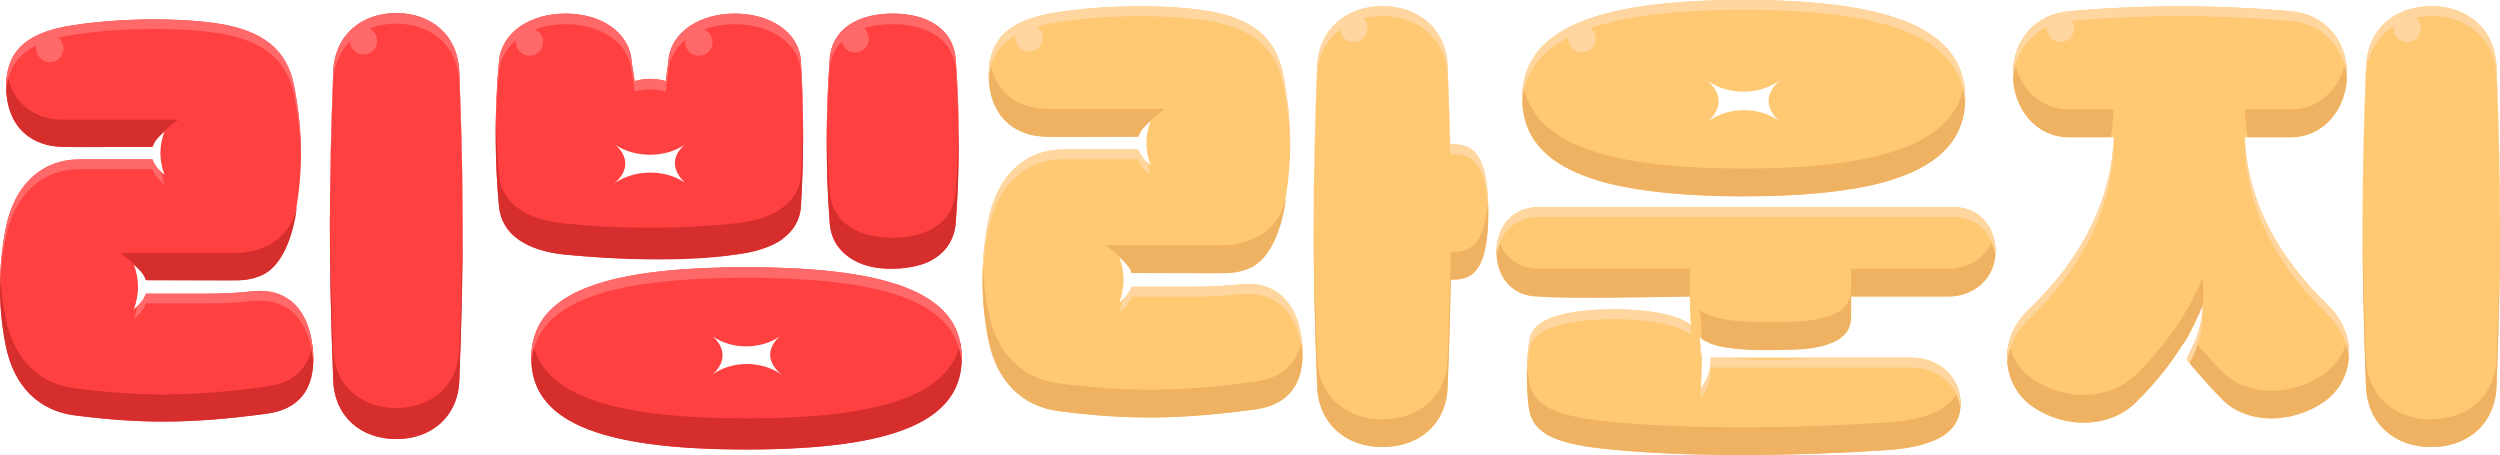
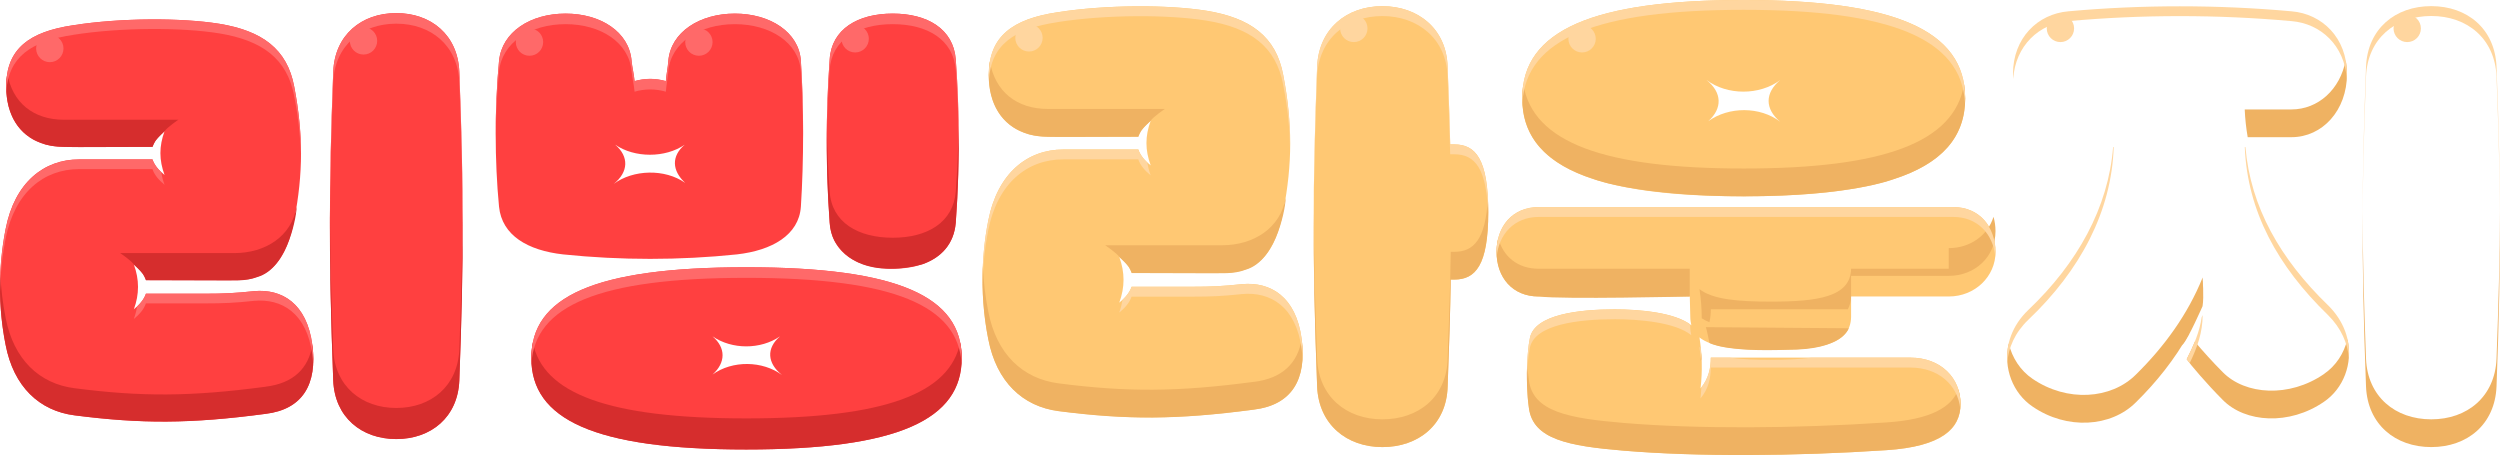
<svg xmlns="http://www.w3.org/2000/svg" id="_레이어_2" data-name="레이어 2" viewBox="0 0 453.22 82.5">
  <defs>
    <style>
      .cls-1 {
        fill: #efb262;
      }

      .cls-2 {
        fill: #d62d2d;
      }

      .cls-3 {
        fill: #ff4040;
      }

      .cls-4 {
        fill: #ffc873;
      }

      .cls-5 {
        fill: #ff6969;
      }

      .cls-6 {
        fill: #ffd69f;
      }
    </style>
  </defs>
  <g id="Layer_1" data-name="Layer 1">
    <g>
      <g>
        <g>
          <path class="cls-4" d="M205.15,49.47c-.37-1.12-1.21-2.05-2.24-2.89,1.03,2.79,1.03,5.5,0,8.29,1.03-.84,1.86-1.77,2.24-2.89h11.09c3.26,0,5.4-.09,8.94-.47,5.12-.47,9.78,2.24,10.81,9.97.93,7.27-1.77,11.92-8.66,12.76-13.97,1.86-23.1,1.86-35.4.28-6.52-.84-11.27-5.31-12.76-13.04-1.4-6.99-1.4-14.53,0-21.52,1.68-8.57,7.08-12.86,13.6-12.86h13.6c.37,1.12,1.21,2.05,2.24,2.89-1.03-2.79-1.03-5.31,0-8.1-1.03.84-1.86,1.77-2.24,2.89h-16.4c-6.52,0-10.71-4.19-10.71-11.18s4.29-10.15,12.39-11.37c8.85-1.4,20.12-1.4,27.11-.28,7.92,1.3,12.58,4.66,13.88,11.65,1.68,8.66,1.68,16.12,0,24.69-1.3,6.99-4.19,11.18-10.71,11.18h-16.77ZM263,50.68c-.09,5.96-.28,12.2-.56,19.38-.19,6.99-5.31,10.99-11.83,10.99s-11.55-4.1-11.83-10.99c-.84-22.17-.84-35.77,0-57.95.28-6.89,5.4-10.99,11.83-10.99s11.64,4.1,11.83,10.99c.19,5.12.37,9.69.47,14.07h.75c3.82,0,6.15,2.61,6.15,12.3s-2.33,12.2-6.15,12.2h-.65Z" />
          <path class="cls-4" d="M335.58,53.75v3.73c-.09,5.12-6.06,5.96-14.53,5.96-5.96,0-10.62-.37-13.04-2.33l.09.09c.47,3.07.56,5.96.19,9.22,1.49-1.77,1.86-3.73,1.86-5.59h36.15c5.59,0,9.13,3.73,9.13,8.39s-3.54,7.73-13.41,8.38c-16.68,1.12-34.38,1.21-47.7.09-9.97-.84-16.4-2.05-17.14-7.73-.56-3.82-.47-9.69.19-12.76.93-4.19,8.85-5.12,15.37-5.12,4.47,0,10.99.56,13.88,2.89-.09-.47-.19-.93-.19-1.49l-.09-3.73h-27.39c-4.75,0-7.64-3.45-7.64-8.1s2.89-8.11,7.64-8.11h75.18c4.75,0,7.64,3.63,7.64,8.11s-3.73,8.1-8.48,8.1h-17.7ZM316.11,35.59c-27.11,0-40.15-5.4-40.15-17.79S289,0,316.11,0s40.15,5.4,40.15,17.79-13.04,17.79-40.15,17.79ZM309.4,14.53c2.79,2.24,2.89,5.12.28,7.45,3.73-2.7,9.41-2.7,13.04.09-2.79-2.33-2.79-5.22,0-7.55-3.73,2.79-9.6,2.79-13.32,0Z" />
-           <path class="cls-4" d="M406.95,24.87c.47,11.65,5.96,21.61,15.09,30.46,5.87,5.78,4.47,13.97-.75,17.51-6.24,4.29-14.25,3.82-18.35-.37-2.89-2.89-5.96-6.52-6.52-7.36,1.68-3.26,2.89-6.24,2.89-9.78-2.7,6.71-6.99,12.58-12.11,17.61-4.47,4.47-12.48,5.03-18.73.75-5.22-3.54-6.71-11.83-.75-17.51,9.41-8.94,15.09-19.66,15.47-31.3h-8.2c-5.59,0-10.06-4.84-10.06-11.46s4.47-10.9,10.06-11.36c13.32-1.21,27.02-1.21,40.43,0,5.59.47,10.06,4.84,10.06,11.36s-4.47,11.46-10.06,11.46h-8.48ZM440.76,81.05c-6.52,0-11.55-4.1-11.83-10.99-.84-22.27-.84-36.05,0-57.95.28-6.89,5.31-10.99,11.83-10.99s11.55,4.1,11.83,10.99c.84,21.89.84,35.68,0,57.95-.28,6.89-5.31,10.99-11.83,10.99Z" />
        </g>
        <g>
          <path class="cls-1" d="M263.65,45.65h-.65c-.09,5.96-.28,12.2-.56,19.38-.19,6.99-5.31,10.99-11.83,10.99s-11.55-4.1-11.83-10.99c-.38-10.05-.59-18.33-.62-26.46-.04,9.8.16,19.36.62,31.49.28,6.89,5.4,10.99,11.83,10.99s11.64-4.01,11.83-10.99c.28-7.17.47-13.41.56-19.38h.65c3.82,0,6.15-2.61,6.15-12.2,0-.91-.03-1.74-.07-2.53-.39,7.54-2.62,9.7-6.08,9.7Z" />
          <path class="cls-1" d="M227.32,69.22c-13.97,1.86-23.1,1.86-35.4.28-6.52-.84-11.27-5.31-12.76-13.04-.54-2.69-.86-5.46-.99-8.24-.2,4.46.13,8.98.99,13.28,1.49,7.73,6.24,12.2,12.76,13.04,12.3,1.58,21.43,1.58,35.4-.28,6.89-.84,9.6-5.5,8.66-12.76,0,0,0-.02,0-.03-.71,4.38-3.52,7.13-8.66,7.76Z" />
          <path class="cls-1" d="M306.33,53.75v-5.03h-27.39c-3.83,0-6.45-2.24-7.32-5.55-.21.78-.32,1.62-.32,2.48,0,4.66,2.89,8.1,7.64,8.1h.11c4.22.56,27.28,0,27.28,0Z" />
          <path class="cls-1" d="M308.28,65.4c.07-.08.12-.16.19-.25-.02-.4-.04-.8-.07-1.2-.04.48-.06.95-.12,1.45Z" />
          <path class="cls-1" d="M342.01,76.58c-16.68,1.12-34.38,1.21-47.7.09-9.97-.84-16.4-2.05-17.14-7.73-.15-1.01-.25-2.15-.31-3.36-.14,2.81-.04,6,.31,8.39.74,5.68,7.17,6.89,17.14,7.73,13.32,1.12,31.02,1.02,47.7-.09,9.88-.65,13.41-3.91,13.41-8.38,0-.92-.14-1.8-.41-2.62-1.17,3.21-5.01,5.45-13.01,5.97Z" />
          <path class="cls-1" d="M356.26,17.79c0-.87-.07-1.71-.2-2.52-1.72,10.61-14.75,15.28-39.95,15.28s-38.23-4.67-39.95-15.28c-.13.81-.2,1.64-.2,2.52,0,7.11,4.3,11.91,13.07,14.72,0,0,7.98,3.08,27.22,3.08s26.95-3.08,26.95-3.08c8.77-2.81,13.07-7.61,13.07-14.72Z" />
-           <path class="cls-1" d="M353.28,48.72h-17.7v3.73c-.09,5.12-6.06,5.96-14.53,5.96-5.96,0-10.62-.37-13.04-2.33l.09.09c.27,1.78.4,3.5.4,5.26.42.27.88.52,1.4.72.18-.79.25-1.58.25-2.35h24.84c.36-.66.57-1.42.59-2.33v-3.73h17.7c4.75,0,8.48-3.45,8.48-8.1,0-.92-.13-1.79-.36-2.61-1.04,3.38-4.24,5.68-8.12,5.68Z" />
+           <path class="cls-1" d="M353.28,48.72h-17.7c-.09,5.12-6.06,5.96-14.53,5.96-5.96,0-10.62-.37-13.04-2.33l.09.09c.27,1.78.4,3.5.4,5.26.42.27.88.52,1.4.72.18-.79.25-1.58.25-2.35h24.84c.36-.66.57-1.42.59-2.33v-3.73h17.7c4.75,0,8.48-3.45,8.48-8.1,0-.92-.13-1.79-.36-2.61-1.04,3.38-4.24,5.68-8.12,5.68Z" />
          <path class="cls-1" d="M399.31,50.31c-2.7,6.71-6.99,12.58-12.11,17.61-4.47,4.47-12.48,5.03-18.73.75-2.18-1.48-3.7-3.8-4.31-6.41-1.04,4.47.77,9.04,4.31,11.44,6.24,4.29,14.25,3.73,18.73-.75,3.74-3.67,7.03-7.8,9.59-12.37-.16-.21-.29-.38-.36-.49,1.68-3.26,2.89-6.24,2.89-9.78Z" />
          <path class="cls-1" d="M421.29,67.82c-6.24,4.29-14.25,3.82-18.35-.37-1.84-1.84-3.75-3.98-5.04-5.51-.43,1.05-.92,2.1-1.48,3.18.56.84,3.63,4.47,6.52,7.36,4.1,4.19,12.11,4.66,18.35.37,3.53-2.39,5.3-6.91,4.27-11.38-.6,2.58-2.1,4.87-4.27,6.34Z" />
          <path class="cls-1" d="M415.42,19.84h-8.48c.07,1.71.26,3.39.54,5.03h7.94c5.59,0,10.06-4.84,10.06-11.46,0-.87-.09-1.7-.24-2.49-.98,5.28-4.98,8.92-9.83,8.92Z" />
-           <path class="cls-1" d="M374.99,19.84c-4.84,0-8.84-3.64-9.83-8.92-.15.79-.24,1.62-.24,2.49,0,6.62,4.47,11.46,10.06,11.46h7.69c.28-1.66.46-3.33.51-5.03h-8.2Z" />
          <path class="cls-1" d="M452.59,65.03c-.28,6.89-5.31,10.99-11.83,10.99s-11.55-4.1-11.83-10.99c-.38-10.09-.59-18.44-.62-26.6-.04,9.81.16,19.45.62,31.63.28,6.89,5.31,10.99,11.83,10.99s11.55-4.1,11.83-10.99c.46-12.17.66-21.81.62-31.63-.04,8.15-.24,16.5-.62,26.6Z" />
          <path class="cls-1" d="M399.3,50.47s.28,3.27,0,5.03c0,0-2.52,5.73-3.49,6.82-.98,1.09-.56-2.04-.56-2.04l.56-2.15s3.3-5.28,3.49-7.66Z" />
          <path class="cls-1" d="M309.25,59.31c.09.06.65,2.85.65,2.85,0,0,2.62,1.7,14.23,1.24,9.88.08,11.02-3.89,11.02-3.89l-25.89-.2Z" />
          <path class="cls-1" d="M211.17,19.75h-4.81s0,0,0,0h-16.4c-5.68,0-9.59-3.18-10.51-8.62-.14.77-.21,1.59-.21,2.48,0,5.33,2.44,9.02,6.49,10.48,2.18.85,4.48.7,7.05.74l13.57-.04s.36-.98.74-1.35c.25-.34,1.13-1.19,1.46-1.5.52-.78,2.62-2.18,2.62-2.18Z" />
          <path class="cls-1" d="M200.36,44.46h4.81s0,0,0,0h16.4c5.68,0,10.57-3.11,11.49-8.55.14.77-1.39,11.36-7.26,12.99-2.18.85-4.48.59-7.05.64l-13.57-.04s-.36-.98-.74-1.35c-.25-.34-1.13-1.19-1.46-1.5-.52-.78-2.62-2.18-2.62-2.18Z" />
        </g>
        <g>
          <path class="cls-6" d="M192.76,28.89h13.6c.37,1.12,1.21,2.05,2.24,2.89-.29-.8-.49-1.57-.62-2.33-.74-.7-1.33-1.46-1.62-2.34h-13.6c-6.52,0-11.92,4.29-13.6,12.86-.76,3.78-1.09,7.72-1.03,11.65.05-3.33.39-6.66,1.03-9.87,1.68-8.57,7.08-12.86,13.6-12.86Z" />
          <path class="cls-6" d="M191.64,4.02c8.85-1.4,20.12-1.4,27.11-.28,7.92,1.3,12.58,4.66,13.88,11.65.78,4.01,1.18,7.76,1.23,11.49.07-4.31-.33-8.62-1.23-13.27-1.3-6.99-5.96-10.34-13.88-11.65-6.99-1.12-18.26-1.12-27.11.28-8.1,1.21-12.39,4.38-12.39,11.37,0,.31.02.61.03.91.35-6.37,4.6-9.33,12.36-10.49Z" />
          <path class="cls-6" d="M235.98,61.49c-1.02-7.73-5.68-10.43-10.81-9.97-3.54.37-5.68.47-8.94.47h-11.09c-.29.88-.89,1.65-1.63,2.35-.13.77-.32,1.54-.61,2.33,1.03-.84,1.86-1.77,2.24-2.89h11.09c3.26,0,5.4-.09,8.94-.47,5.12-.47,9.78,2.24,10.81,9.97.08.6.12,1.17.15,1.74.06-1.09.01-2.27-.15-3.52Z" />
          <path class="cls-6" d="M263.65,26.18h-.75c-.09-4.38-.28-8.94-.47-14.07-.19-6.89-5.31-10.99-11.83-10.99s-11.55,4.1-11.83,10.99c-.43,11.45-.64,20.62-.63,29.87.01-8.65.22-17.36.63-28.08.28-6.89,5.4-10.99,11.83-10.99s11.64,4.1,11.83,10.99c.19,5.12.37,9.69.47,14.07h.75c3.7,0,5.99,2.46,6.13,11.4,0-.3.01-.58.01-.89,0-9.69-2.33-12.3-6.15-12.3Z" />
          <path class="cls-6" d="M354.12,37.54h-75.18c-4.75,0-7.64,3.63-7.64,8.11,0,.31.01.61.04.91.35-4.06,3.16-7.23,7.6-7.23h75.18c4.42,0,7.23,3.15,7.59,7.19.03-.28.04-.57.04-.87,0-4.47-2.89-8.11-7.64-8.11Z" />
          <path class="cls-6" d="M292.73,57.87c4.47,0,10.99.56,13.88,2.89-.09-.47-.19-.93-.19-1.49v-.43c-2.99-2.21-9.32-2.75-13.69-2.75-6.52,0-14.44.93-15.37,5.12-.4,1.91-.59,4.9-.54,7.8.04-2.3.22-4.5.54-6.02.93-4.19,8.85-5.12,15.37-5.12Z" />
          <path class="cls-6" d="M316.11,1.78c26.45,0,39.5,5.15,40.12,16.9.02-.29.03-.59.03-.89,0-12.39-13.04-17.79-40.15-17.79s-40.15,5.4-40.15,17.79c0,.3.01.6.03.89.62-11.76,13.68-16.9,40.12-16.9Z" />
          <path class="cls-6" d="M308.33,63.11c-.1-.07-.23-.13-.33-.21l.09.09c.22,1.43.34,2.83.39,4.23.03-1.39-.02-2.75-.16-4.11Z" />
          <path class="cls-6" d="M313.56,64.84h-3.42c0,1.79-.35,3.66-1.7,5.38-.04.66-.08,1.32-.16,2,1.49-1.77,1.86-3.73,1.86-5.59h36.15c5.22,0,8.65,3.25,9.08,7.47.03-.28.05-.57.05-.87,0-4.66-3.54-8.39-9.13-8.39h-17.91c-2.11.29-4.59.39-7.34.39s-5.34-.09-7.49-.39Z" />
          <path class="cls-6" d="M374.99,3.83c13.32-1.21,27.02-1.21,40.43,0,5.33.44,9.64,4.45,10.02,10.48.02-.3.04-.59.04-.9,0-6.52-4.47-10.9-10.06-11.36-13.41-1.21-27.11-1.21-40.43,0-5.59.47-10.06,4.84-10.06,11.36,0,.31.02.6.04.9.39-6.03,4.69-10.04,10.02-10.48Z" />
          <path class="cls-6" d="M399.14,57.5c-.38,2.64-1.4,5.05-2.72,7.62.1.15.29.4.54.71,1.39-2.85,2.35-5.56,2.35-8.71-.05.13-.11.25-.16.37Z" />
          <path class="cls-6" d="M440.76,2.9c6.52,0,11.55,4.1,11.83,10.99.41,10.58.61,19.27.63,27.94.01-9.27-.19-18.42-.63-29.73-.28-6.89-5.31-10.99-11.83-10.99s-11.55,4.1-11.83,10.99c-.43,11.31-.64,20.46-.63,29.73.01-8.67.22-17.36.63-27.94.28-6.89,5.31-10.99,11.83-10.99Z" />
          <path class="cls-6" d="M383.19,26.66h-.11c-.87,10.96-6.43,21.03-15.36,29.52-2.99,2.85-4.1,6.36-3.82,9.59.19-2.7,1.37-5.47,3.82-7.81,9.41-8.94,15.09-19.66,15.47-31.3Z" />
          <path class="cls-6" d="M422.04,55.34c-8.66-8.39-14.04-17.8-14.97-28.68h-.12c.47,11.65,5.96,21.61,15.09,30.46,2.41,2.38,3.58,5.16,3.78,7.86.28-3.23-.83-6.74-3.78-9.65Z" />
        </g>
      </g>
      <g>
        <g>
          <path class="cls-3" d="M71.84,79.59c-6.3,0-11.16-3.96-11.43-10.62-.81-21.51-.81-34.83,0-55.98.27-6.66,5.13-10.62,11.43-10.62s11.16,3.96,11.43,10.62c.81,21.15.81,34.47,0,55.98-.27,6.66-5.13,10.62-11.43,10.62Z" />
          <path class="cls-3" d="M120.8,13.81l.27-1.89c0-.27.09-.63.09-.9.45-5.22,5.67-8.55,12.06-8.55s11.61,3.33,11.97,8.55c.54,8.37.54,18.09,0,26.46-.36,5.13-5.22,7.92-11.61,8.64-10.35,1.08-21.06,1.08-31.5,0-6.39-.72-11.07-3.42-11.61-8.64-.81-8.37-.81-18.09,0-26.46.54-5.22,5.67-8.55,12.06-8.55s11.52,3.33,11.97,8.55c.09,1.08.45,2.52.54,3.69,1.89-.54,3.78-.54,5.67,0,0-.27.09-.63.09-.9ZM135.29,81.48c-27.63,0-38.97-5.49-38.97-16.56s11.34-16.47,38.97-16.47,39.06,5.4,39.06,16.47-11.34,16.56-39.06,16.56ZM111.53,26.23c2.52,2.16,2.43,4.95-.27,7.11,3.51-2.61,9.27-2.79,12.96-.18-2.43-2.25-2.52-4.86-.09-6.93-3.51,2.43-9.09,2.43-12.6,0ZM129.17,60.97c2.43,2.07,2.43,4.77,0,6.93,3.6-2.61,9.09-2.52,12.6.09-2.7-2.16-2.88-4.86-.36-7.02-3.51,2.43-8.73,2.43-12.24,0ZM161.84,48.72c-6.3,0-11.07-2.79-11.43-8.37-.72-9.54-.72-19.8,0-29.61.36-5.49,5.13-8.28,11.43-8.28s10.98,2.79,11.43,8.28c.72,9.81.72,19.8,0,29.61-.45,5.58-5.13,8.37-11.43,8.37Z" />
        </g>
        <path class="cls-2" d="M71.84,73.96c-6.3,0-11.16-3.96-11.43-10.62-.36-9.59-.56-17.55-.6-25.3-.05,9.62.15,19.02.6,30.94.27,6.66,5.13,10.62,11.43,10.62s11.16-3.96,11.43-10.62c.45-11.92.65-21.32.6-30.94-.04,7.75-.24,15.71-.6,25.3-.27,6.66-5.13,10.62-11.43,10.62Z" />
-         <path class="cls-2" d="M142.3,42.95c1.68-1.38,2.73-3.19,2.89-5.47.33-5.06.45-10.6.38-16.05-.04,3.57-.17,7.1-.38,10.41-.36,5.13-5.22,7.92-11.61,8.64-10.35,1.08-21.06,1.08-31.5,0-6.39-.72-11.07-3.42-11.61-8.64-.32-3.31-.51-6.84-.58-10.41-.1,5.45.09,10.99.58,16.05.54,5.22,5.22,7.92,11.61,8.64,1.45.15,2.9.27,4.36.38,7.34.65,30.49,1.64,35.86-3.55Z" />
        <path class="cls-2" d="M173.27,40.36c.43-5.84.6-11.74.51-17.62-.06,4.01-.22,8.01-.51,11.99-.45,5.58-5.13,8.37-11.43,8.37s-11.07-2.79-11.43-8.37c-.29-3.87-.46-7.86-.51-11.89-.08,5.93.09,11.86.51,17.53.08,1.22.38,2.3.85,3.25,4.56,8.01,16.28,4.17,15.97,4.29,3.44-1.2,5.73-3.72,6.04-7.54Z" />
        <path class="cls-2" d="M135.29,75.85c-25.17,0-36.82-4.56-38.69-13.74-.18.9-.28,1.83-.28,2.82,0,11.07,11.34,16.56,38.97,16.56s39.06-5.49,39.06-16.56c0-.98-.09-1.92-.28-2.82-1.87,9.18-13.53,13.74-38.78,13.74Z" />
        <g>
          <path class="cls-3" d="M26.46,50.79c-.36-1.09-1.18-2.01-2.19-2.83,1,2.73,1,5.38,0,8.11,1-.82,1.82-1.73,2.19-2.83h10.85c3.19,0,5.29-.09,8.75-.46,5.01-.46,9.57,2.19,10.57,9.75.91,7.11-1.73,11.67-8.48,12.49-13.67,1.82-22.6,1.82-34.64.27-6.38-.82-11.03-5.2-12.49-12.76-1.37-6.84-1.37-14.22,0-21.06,1.64-8.38,6.93-12.58,13.31-12.58h13.31c.36,1.09,1.18,2.01,2.19,2.83-1-2.73-1-5.19,0-7.93-1,.82-1.82,1.73-2.19,2.83H11.6c-6.38,0-10.48-4.1-10.48-10.94S5.31,5.76,13.24,4.58c8.66-1.37,19.69-1.37,26.52-.27,7.75,1.28,12.3,4.56,13.58,11.39,1.64,8.48,1.64,15.77,0,24.15-1.28,6.84-4.1,10.94-10.48,10.94h-16.41Z" />
          <path class="cls-2" d="M48.15,70.11c-13.67,1.82-22.6,1.82-34.64.27-6.38-.82-11.03-5.2-12.49-12.76-.53-2.63-.84-5.34-.97-8.07-.19,4.37.12,8.78.97,12.99,1.46,7.57,6.11,11.94,12.49,12.76,12.03,1.55,20.96,1.55,34.64-.27,6.74-.82,9.39-5.38,8.48-12.49,0,0,0-.02,0-.03-.69,4.28-3.44,6.98-8.47,7.59Z" />
          <path class="cls-2" d="M32.35,21.71h-4.71s0,0,0,0H11.6c-5.56,0-9.39-3.12-10.28-8.44-.13.75-.2,1.56-.2,2.42,0,5.21,2.39,8.83,6.35,10.25,2.14.83,4.38.68,6.9.73l13.28-.04s.36-.96.72-1.32c.25-.33,1.11-1.17,1.42-1.47.51-.77,2.56-2.14,2.56-2.14Z" />
          <path class="cls-2" d="M21.77,45.88h4.71s0,0,0,0h16.04c5.56,0,10.35-3.04,11.24-8.37.13.75-1.36,11.12-7.11,12.71-2.14.83-4.38.58-6.9.62l-13.28-.04s-.36-.96-.72-1.32c-.25-.33-1.11-1.17-1.42-1.47-.51-.77-2.56-2.14-2.56-2.14Z" />
          <path class="cls-5" d="M14.33,30.66h13.31c.36,1.09,1.18,2.01,2.19,2.83-.29-.78-.48-1.53-.6-2.28-.72-.68-1.3-1.43-1.58-2.29h-13.31c-6.38,0-11.67,4.19-13.31,12.58C.29,45.19-.04,49.04.02,52.89c.05-3.26.38-6.52,1-9.65,1.64-8.38,6.93-12.58,13.31-12.58Z" />
          <path class="cls-5" d="M13.24,6.32c8.66-1.37,19.69-1.37,26.52-.27,7.75,1.28,12.3,4.56,13.58,11.39.76,3.93,1.15,7.59,1.21,11.24.07-4.22-.33-8.43-1.21-12.98-1.28-6.84-5.83-10.12-13.58-11.39-6.84-1.09-17.86-1.09-26.52.27C5.31,5.76,1.12,8.86,1.12,15.7c0,.3.02.6.03.89.35-6.24,4.5-9.13,12.09-10.26Z" />
          <path class="cls-5" d="M56.62,62.54c-1-7.57-5.56-10.21-10.57-9.75-3.46.36-5.56.46-8.75.46h-10.85c-.29.87-.87,1.61-1.59,2.3-.12.75-.32,1.51-.6,2.28,1-.82,1.82-1.73,2.19-2.83h10.85c3.19,0,5.29-.09,8.75-.46,5.01-.46,9.57,2.19,10.57,9.75.08.59.12,1.15.14,1.7.06-1.07.01-2.22-.14-3.45Z" />
        </g>
        <path class="cls-5" d="M83.27,13c-.27-6.66-5.13-10.62-11.43-10.62s-11.16,3.96-11.43,10.62c-.42,10.96-.62,19.82-.6,28.81.01-8.34.21-16.71.6-26.9.27-6.66,5.13-10.62,11.43-10.62s11.16,3.96,11.43,10.62c.39,10.19.59,18.55.6,26.9.02-8.99-.18-17.85-.6-28.81Z" />
        <path class="cls-5" d="M135.29,50.37c26.91,0,38.38,5.09,39.03,15.51.02-.31.03-.63.03-.96,0-11.07-11.34-16.47-39.06-16.47s-38.97,5.4-38.97,16.47c0,.32.01.64.03.96.65-10.42,12.12-15.51,38.94-15.51Z" />
        <path class="cls-5" d="M102.53,4.38c6.39,0,11.52,3.33,11.97,8.55.09,1.08.45,2.52.54,3.69,1.89-.54,3.78-.54,5.67,0,0-.27.09-.63.09-.9l.27-1.89c0-.27.09-.63.09-.9.45-5.22,5.67-8.55,12.06-8.55s11.61,3.33,11.97,8.55c.25,3.89.38,8.07.4,12.27.02-4.84-.11-9.71-.4-14.19-.36-5.22-5.67-8.55-11.97-8.55s-11.61,3.33-12.06,8.55c0,.27-.09.63-.09.9l-.27,1.89c0,.27-.09.63-.09.9-1.89-.54-3.78-.54-5.67,0-.09-1.17-.45-2.61-.54-3.69-.45-5.22-5.58-8.55-11.97-8.55s-11.52,3.33-12.06,8.55c-.43,4.48-.63,9.35-.6,14.19.03-4.2.22-8.38.6-12.27.54-5.22,5.67-8.55,12.06-8.55Z" />
        <path class="cls-5" d="M161.84,4.38c6.3,0,10.98,2.79,11.43,8.28.34,4.59.51,9.22.53,13.85.02-5.27-.15-10.54-.53-15.76-.45-5.49-5.13-8.28-11.43-8.28s-11.07,2.79-11.43,8.28c-.38,5.22-.56,10.56-.53,15.86.02-4.67.19-9.36.53-13.95.36-5.49,5.13-8.28,11.43-8.28Z" />
      </g>
      <circle class="cls-5" cx="9.03" cy="8.79" r="2.48" />
      <circle class="cls-5" cx="65.9" cy="7.41" r="2.48" />
      <circle class="cls-5" cx="95.99" cy="7.63" r="2.48" />
      <circle class="cls-5" cx="126.7" cy="7.63" r="2.48" />
      <circle class="cls-5" cx="155.03" cy="7.03" r="2.48" />
      <circle class="cls-6" cx="186.54" cy="6.86" r="2.48" />
      <circle class="cls-6" cx="245.43" cy="5.15" r="2.48" />
      <circle class="cls-6" cx="286.81" cy="7.03" r="2.48" />
      <circle class="cls-6" cx="373.53" cy="5.15" r="2.48" />
      <circle class="cls-6" cx="436.4" cy="5.15" r="2.48" />
    </g>
  </g>
</svg>